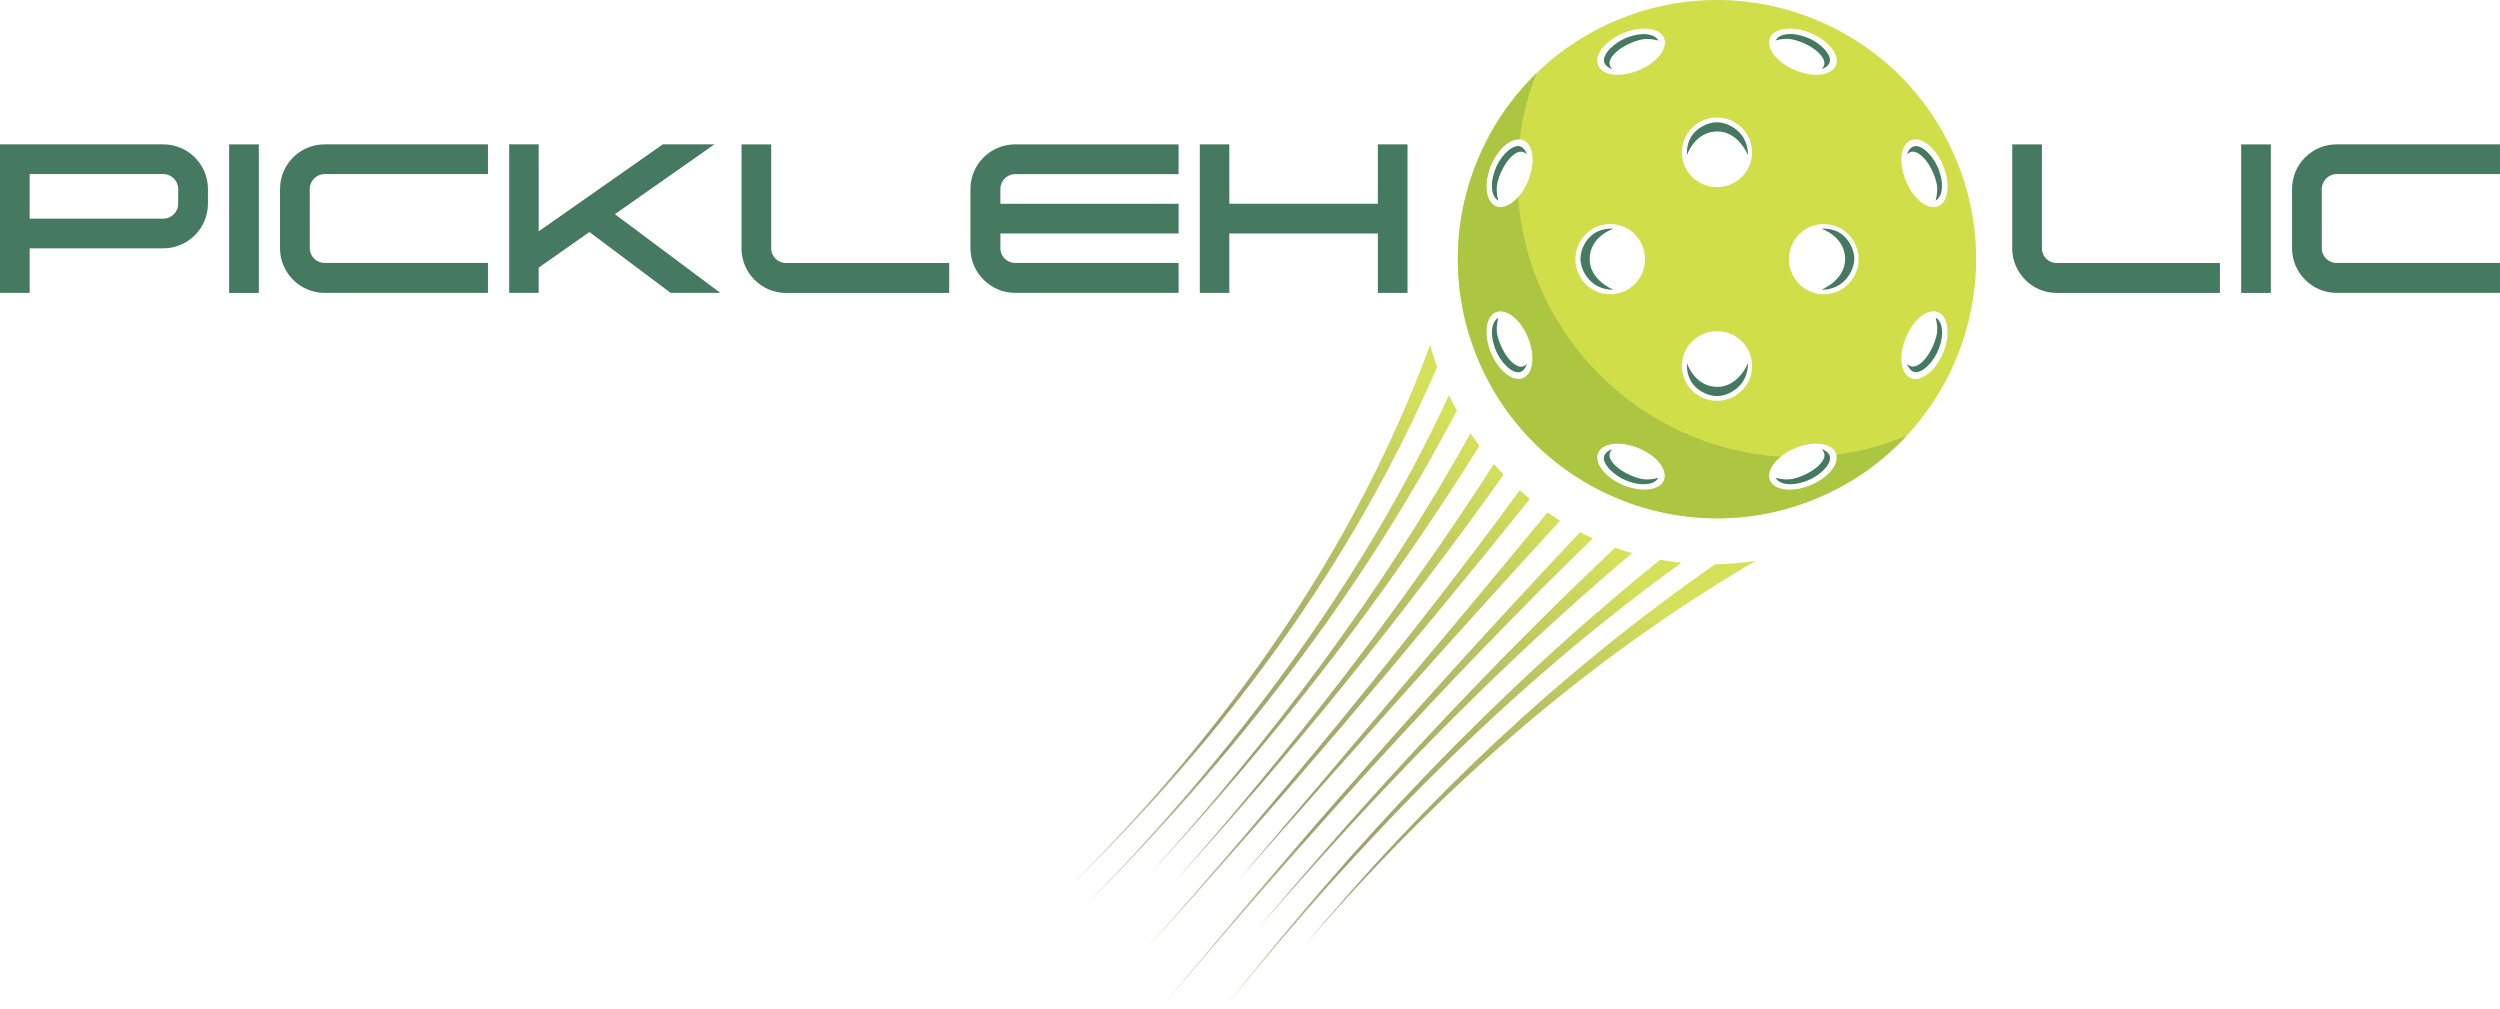
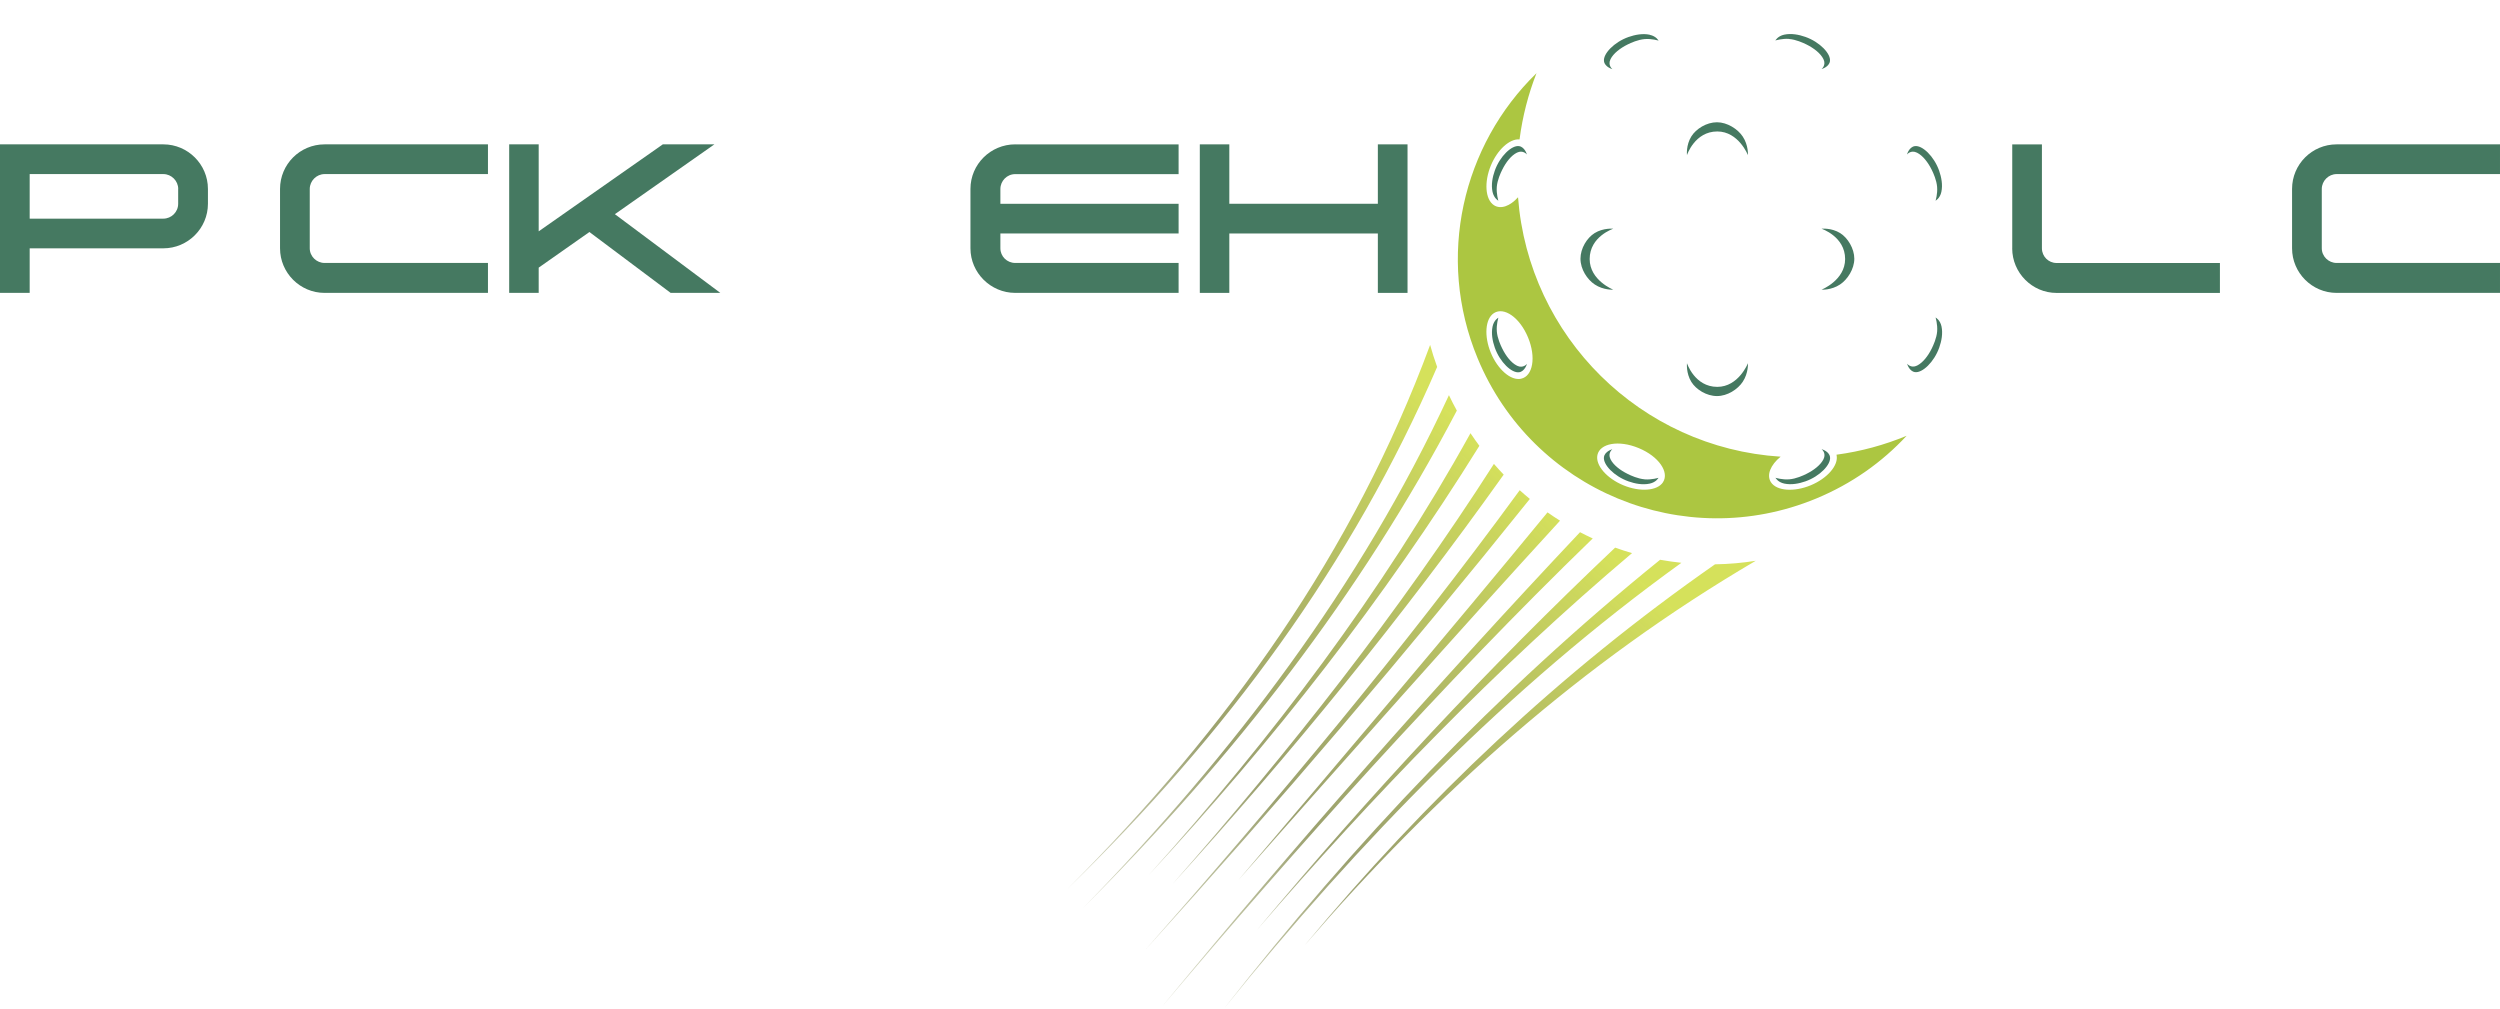
<svg xmlns="http://www.w3.org/2000/svg" id="b" viewBox="0 0 592.97 239.24">
  <defs>
    <linearGradient id="d" x1="265.58" y1="2300.41" x2="367.69" y2="2416.25" gradientTransform="translate(0 2535.15) scale(1 -1)" gradientUnits="userSpaceOnUse">
      <stop offset=".07" stop-color="#717932" stop-opacity=".3" />
      <stop offset=".38" stop-color="#717932" stop-opacity=".7" />
      <stop offset="1" stop-color="#d1de49" stop-opacity=".9" />
    </linearGradient>
  </defs>
  <g id="c">
    <path d="M49.32,44.81v3.52c0,5.84-4.78,10.57-10.57,10.57H7.04v10.57H0v-35.23h38.75c5.79,0,10.57,4.73,10.57,10.57ZM42.27,44.81c0-1.91-1.61-3.52-3.52-3.52H7.04v10.57h31.7c1.91,0,3.52-1.56,3.52-3.52v-3.52Z" fill="#457961" />
-     <path d="M54.35,34.25h7.04v35.23h-7.04v-35.23Z" fill="#457961" />
    <path d="M73.47,44.81v14.09c0,1.91,1.61,3.47,3.52,3.47h38.75v7.1h-38.75c-5.84,0-10.57-4.78-10.57-10.57v-14.09c0-5.84,4.73-10.57,10.57-10.57h38.75v7.05h-38.75c-1.91,0-3.52,1.61-3.52,3.52Z" fill="#457961" />
    <path d="M170.85,69.47h-11.78l-19.27-14.44-12.03,8.45v5.99h-7v-35.23h7v20.63l29.44-20.63h12.23l-23.6,16.56,25.01,18.67Z" fill="#457961" />
-     <path d="M175.88,58.91v-24.66h7.04v24.66c0,1.91,1.56,3.47,3.47,3.47h38.75v7.1h-38.75c-5.79,0-10.52-4.78-10.52-10.57Z" fill="#457961" />
    <path d="M240.8,34.25h38.75v7.05h-38.75c-1.96,0-3.52,1.61-3.52,3.52v3.52h42.27v7.04h-42.27v3.52c0,1.91,1.56,3.47,3.52,3.47h38.75v7.1h-38.75c-5.84,0-10.62-4.78-10.62-10.57v-14.09c0-5.84,4.78-10.57,10.62-10.57Z" fill="#457961" />
    <path d="M291.58,69.47h-7v-35.23h7v14.09h35.23v-14.09h7.04v35.23h-7.04v-14.09h-35.23v14.09Z" fill="#457961" />
    <path d="M477.28,58.91v-24.66h7.04v24.66c0,1.91,1.56,3.47,3.47,3.47h38.75v7.1h-38.75c-5.79,0-10.52-4.78-10.52-10.57Z" fill="#457961" />
-     <path d="M531.58,34.25h7.04v35.23h-7.04v-35.23Z" fill="#457961" />
    <path d="M550.7,44.81v14.09c0,1.91,1.61,3.47,3.52,3.47h38.75v7.1h-38.75c-5.84,0-10.57-4.78-10.57-10.57v-14.09c0-5.84,4.73-10.57,10.57-10.57h38.75v7.05h-38.75c-1.91,0-3.52,1.61-3.52,3.52Z" fill="#457961" />
    <path id="e" d="M340.87,87.02c-.62-1.71-1.17-3.44-1.66-5.21-18.13,49.01-47.66,90.66-86.01,129.01,37.78-36.69,67.46-77.02,87.68-123.8ZM345.54,97.38c-.66-1.2-1.28-2.41-1.87-3.65-21.04,45.3-50.87,84.71-86.71,121.57,35.72-35.68,65.7-74.25,88.59-117.92ZM350.89,105.74c-.73-.98-1.43-1.98-2.11-2.99-20.97,37.89-46.92,72.06-76.24,104.72,29.5-31.82,55.71-65.29,78.35-101.73ZM356.66,112.58c-.79-.83-1.57-1.68-2.32-2.55-22.58,35.29-48.41,67.98-76.27,99.7,28.17-30.99,54.41-63.19,78.59-97.16ZM362.86,118.34c-.82-.67-1.61-1.36-2.4-2.07-27.66,37.87-57.78,73.79-88.85,109.08,31.54-34.76,61.93-70.43,91.25-107.01ZM370.02,123.5c-1.01-.63-1.99-1.29-2.97-1.97-23.89,29.08-48.27,57.75-72.65,86.42l-.67.79.69-.78c25.04-28.3,50.08-56.6,75.61-84.47ZM377.77,127.71c-1.02-.47-2.02-.96-3.01-1.48-34.25,36.36-67.25,73.81-99.05,112.41,32.58-38.43,66-75.96,102.07-110.93ZM387.09,131.19c-1.35-.39-2.69-.83-4-1.3-30.11,28.49-58.23,58.69-84.9,90.62,27.71-32.02,56.73-62.12,88.9-89.31ZM398.81,133.49c-1.7-.18-3.38-.42-5.05-.72-38.61,31.19-72.5,66.95-103.46,106.47,32.35-40.04,67.36-76.07,108.51-105.75ZM416.44,133.01c-3.16.51-6.38.79-9.66.84-36.82,25.68-68.47,55.67-97.34,90.37,31.42-36.33,65.6-66.9,107-91.21Z" fill="url(#d)" fill-rule="evenodd" />
    <g id="f">
-       <path d="M464.03,37.97c-12.98-31.36-48.93-46.26-80.29-33.28-31.36,12.98-46.26,48.93-33.28,80.29,12.98,31.36,48.93,46.26,80.29,33.28,31.36-12.98,46.26-48.93,33.28-80.29ZM360.8,89.83c-2.45.54-5.57-2.23-7.19-6.14-1.62-3.91-1.37-8.07.74-9.43,2.36-1.52,6.1.99,8.08,5.77,1.98,4.78,1.11,9.19-1.63,9.79ZM362.44,42.91c-1.98,4.78-5.71,7.29-8.08,5.77-2.11-1.36-2.36-5.52-.74-9.43,1.62-3.9,4.74-6.67,7.19-6.14,2.74.6,3.61,5.01,1.63,9.79ZM420.04,8.58c1.36-2.11,5.52-2.36,9.43-.74,3.9,1.62,6.68,4.74,6.14,7.19-.6,2.74-5.01,3.61-9.79,1.63-4.78-1.98-7.29-5.72-5.77-8.08ZM373.66,61.47c0-4.29,3.31-8,7.68-8.31,4.72-.33,8.83,3.37,8.83,8.31s-4.11,8.64-8.83,8.31c-4.37-.31-7.68-4.02-7.68-8.31ZM394.46,114.36c-1.36,2.11-5.52,2.36-9.43.74-3.9-1.62-6.67-4.74-6.14-7.19.6-2.74,5.01-3.61,9.79-1.63,4.78,1.98,7.29,5.72,5.77,8.08ZM388.69,16.66c-4.78,1.98-9.19,1.11-9.79-1.63-.54-2.45,2.23-5.57,6.14-7.19,3.9-1.62,8.07-1.37,9.43.74,1.52,2.36-.99,6.1-5.77,8.08ZM415.56,87.39c-.31,4.37-4.02,7.68-8.31,7.68s-8-3.31-8.31-7.68c-.33-4.72,3.37-8.83,8.31-8.83s8.64,4.11,8.31,8.83ZM407.25,44.38c-4.93,0-8.64-4.11-8.31-8.83.31-4.37,4.02-7.68,8.31-7.68s8,3.31,8.31,7.68c.33,4.72-3.38,8.83-8.31,8.83ZM429.46,115.11c-3.9,1.62-8.07,1.37-9.43-.74-1.52-2.36.99-6.1,5.77-8.08,4.78-1.98,9.19-1.11,9.79,1.63.54,2.45-2.23,5.57-6.14,7.19ZM433.16,69.78c-4.72.33-8.83-3.37-8.83-8.31s4.11-8.64,8.83-8.31c4.37.31,7.68,4.02,7.68,8.31s-3.31,8-7.68,8.31ZM460.88,83.69c-1.62,3.9-4.74,6.67-7.19,6.14-2.74-.6-3.61-5.01-1.63-9.79,1.98-4.78,5.71-7.29,8.08-5.77,2.11,1.36,2.36,5.52.74,9.43ZM460.14,48.68c-2.36,1.52-6.1-.99-8.08-5.77-1.98-4.78-1.11-9.19,1.63-9.79,2.45-.54,5.57,2.23,7.19,6.14,1.62,3.9,1.37,8.07-.74,9.43Z" fill="#d0de49" fill-rule="evenodd" />
      <path d="M435.59,107.86s.01.04.02.06c.54,2.45-2.23,5.57-6.14,7.19-3.9,1.62-8.07,1.37-9.43-.74-1.09-1.69-.1-4.09,2.3-6.05-33.18-2.11-59.78-28.45-62.28-61.53-1.88,2.1-4.1,2.92-5.7,1.89-2.11-1.36-2.36-5.52-.74-9.43,1.53-3.7,4.42-6.38,6.8-6.19.71-5.47,2.07-10.73,4.02-15.7-17.53,17.03-23.89,43.66-13.97,67.61,12.98,31.36,48.93,46.26,80.29,33.28,8.42-3.48,15.65-8.62,21.47-14.89-5.24,2.18-10.82,3.71-16.64,4.49ZM360.8,89.83c-2.45.54-5.57-2.23-7.19-6.14-1.62-3.91-1.37-8.07.74-9.43,2.36-1.52,6.1.99,8.08,5.77,1.98,4.78,1.11,9.19-1.63,9.79ZM394.46,114.36c-1.36,2.11-5.52,2.36-9.43.74-3.9-1.62-6.67-4.74-6.14-7.19.6-2.74,5.01-3.61,9.79-1.63,4.78,1.98,7.29,5.72,5.77,8.08Z" fill="#acc641" fill-rule="evenodd" />
      <path d="M382.66,68.71s-5.61-2.21-5.61-7.27c0-5.37,5.61-7.19,5.61-7.19,0,0-2.36-.25-4.44,1.04-1.8,1.12-3.35,3.59-3.35,6.08s1.6,4.93,3.39,6.11c2.08,1.38,4.4,1.23,4.4,1.23Z" fill="#457961" />
      <path d="M391.3,8.24c-1.68-.36-3.5,0-5.02.53-3.43,1.21-6.1,4.01-5.83,5.78.21,1.37,1.99,1.85,1.99,1.85,0,0-1.17-.9-.44-2.37.68-1.37,2.29-2.61,4.07-3.49.78-.39,2.44-1.14,4.04-1.27,1.68-.14,3.28.37,3.28.37,0,0-.53-1.05-2.09-1.38Z" fill="#457961" />
      <path d="M390.1,113.69c-1.6-.13-3.26-.89-4.04-1.28-1.79-.88-3.39-2.12-4.07-3.49-.73-1.47.44-2.37.44-2.37,0,0-1.78.48-1.99,1.85-.27,1.77,2.4,4.57,5.83,5.78,1.52.54,3.34.89,5.02.53,1.55-.33,2.09-1.38,2.09-1.38,0,0-1.6.5-3.28.37Z" fill="#457961" />
      <path d="M454.7,36.22c1.37.68,2.61,2.29,3.49,4.07.39.78,1.14,2.44,1.27,4.04.14,1.68-.37,3.27-.37,3.27,0,0,1.05-.53,1.38-2.09.36-1.68,0-3.5-.53-5.02-1.21-3.43-4.01-6.1-5.78-5.83-1.37.21-1.85,1.99-1.85,1.99,0,0,.9-1.17,2.37-.44Z" fill="#457961" />
      <path d="M359.8,86.73c-1.38-.68-2.61-2.29-3.49-4.07-.39-.78-1.15-2.44-1.28-4.04-.14-1.68.37-3.27.37-3.27,0,0-1.05.53-1.38,2.09-.36,1.68,0,3.5.53,5.02,1.21,3.43,4.01,6.1,5.78,5.83,1.37-.21,1.85-1.99,1.85-1.99,0,0-.9,1.17-2.37.44Z" fill="#457961" />
      <path d="M360.32,34.66c-1.77-.27-4.57,2.4-5.78,5.83-.54,1.52-.89,3.34-.53,5.02.34,1.55,1.38,2.09,1.38,2.09,0,0-.5-1.6-.37-3.28.13-1.6.89-3.26,1.28-4.04.88-1.79,2.12-3.39,3.49-4.07,1.47-.73,2.37.44,2.37.44,0,0-.48-1.78-1.85-1.99Z" fill="#457961" />
      <path d="M407.25,29c-2.49,0-4.96,1.56-6.08,3.35-1.3,2.08-1.04,4.44-1.04,4.44,0,0,1.83-5.61,7.19-5.61,5.05,0,7.27,5.61,7.27,5.61,0,0,.15-2.32-1.23-4.4-1.18-1.79-3.69-3.39-6.11-3.39Z" fill="#457961" />
      <path d="M459.1,75.33s.5,1.6.37,3.27c-.13,1.6-.89,3.26-1.27,4.04-.88,1.79-2.12,3.39-3.49,4.07-1.47.73-2.37-.44-2.37-.44,0,0,.48,1.78,1.85,1.99,1.77.27,4.57-2.4,5.78-5.83.54-1.52.89-3.34.53-5.02-.34-1.55-1.38-2.09-1.38-2.09Z" fill="#457961" />
      <path d="M436.47,55.29c-2.08-1.3-4.44-1.04-4.44-1.04,0,0,5.61,1.83,5.61,7.19,0,5.05-5.61,7.27-5.61,7.27,0,0,2.32.15,4.4-1.23,1.79-1.18,3.39-3.69,3.39-6.11s-1.56-4.96-3.35-6.08Z" fill="#457961" />
      <path d="M424.38,9.25c1.6.13,3.26.89,4.04,1.27,1.79.88,3.39,2.12,4.07,3.49.73,1.47-.44,2.37-.44,2.37,0,0,1.78-.48,1.99-1.85.27-1.77-2.4-4.57-5.83-5.78-1.52-.54-3.34-.89-5.02-.53-1.55.34-2.09,1.38-2.09,1.38,0,0,1.6-.5,3.28-.37Z" fill="#457961" />
      <path d="M432.07,106.55s1.17.9.44,2.37c-.68,1.37-2.29,2.61-4.07,3.49-.78.39-2.44,1.15-4.04,1.28-1.68.14-3.28-.37-3.28-.37,0,0,.54,1.05,2.09,1.38,1.68.36,3.5,0,5.02-.53,3.43-1.21,6.1-4.01,5.83-5.78-.21-1.37-1.99-1.85-1.99-1.85Z" fill="#457961" />
      <path d="M407.32,91.76c-5.37,0-7.19-5.61-7.19-5.61,0,0-.25,2.36,1.04,4.44,1.12,1.8,3.59,3.35,6.08,3.35s4.93-1.6,6.11-3.39c1.38-2.08,1.23-4.4,1.23-4.4,0,0-2.21,5.61-7.27,5.61Z" fill="#457961" />
    </g>
  </g>
</svg>